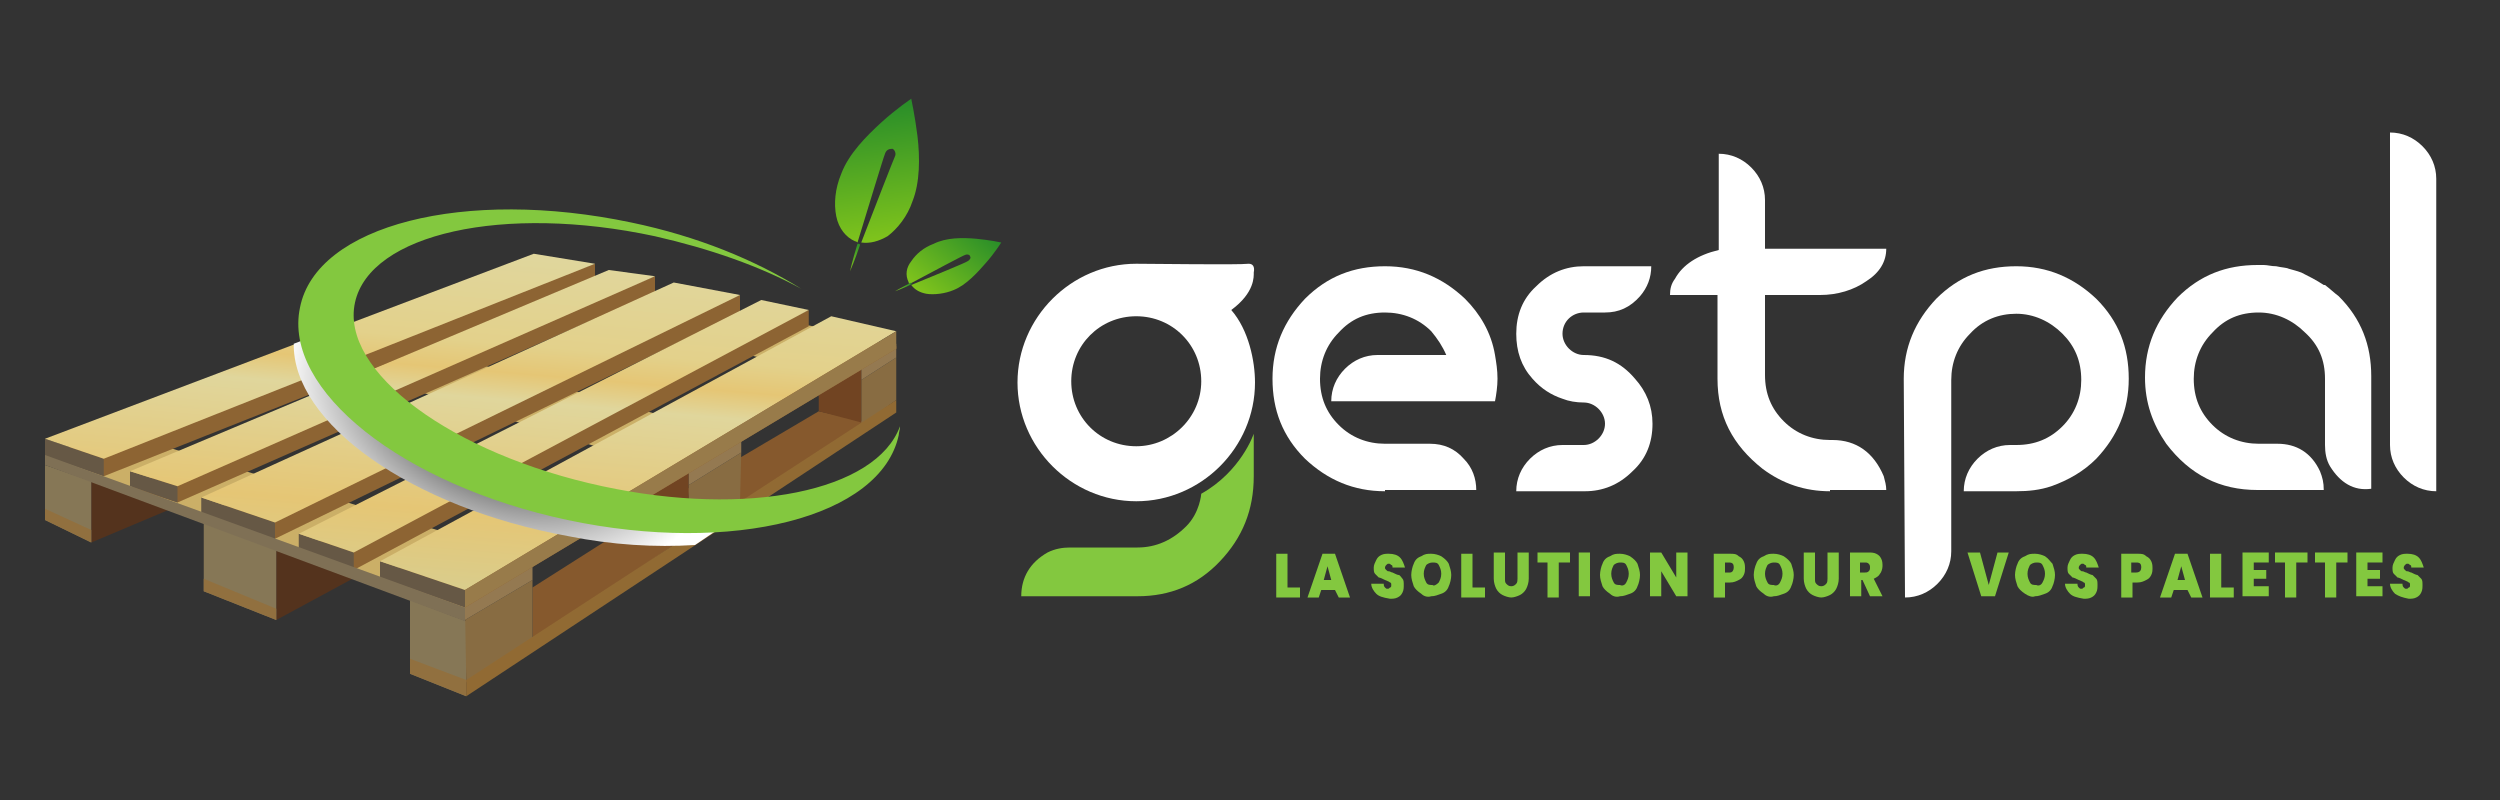
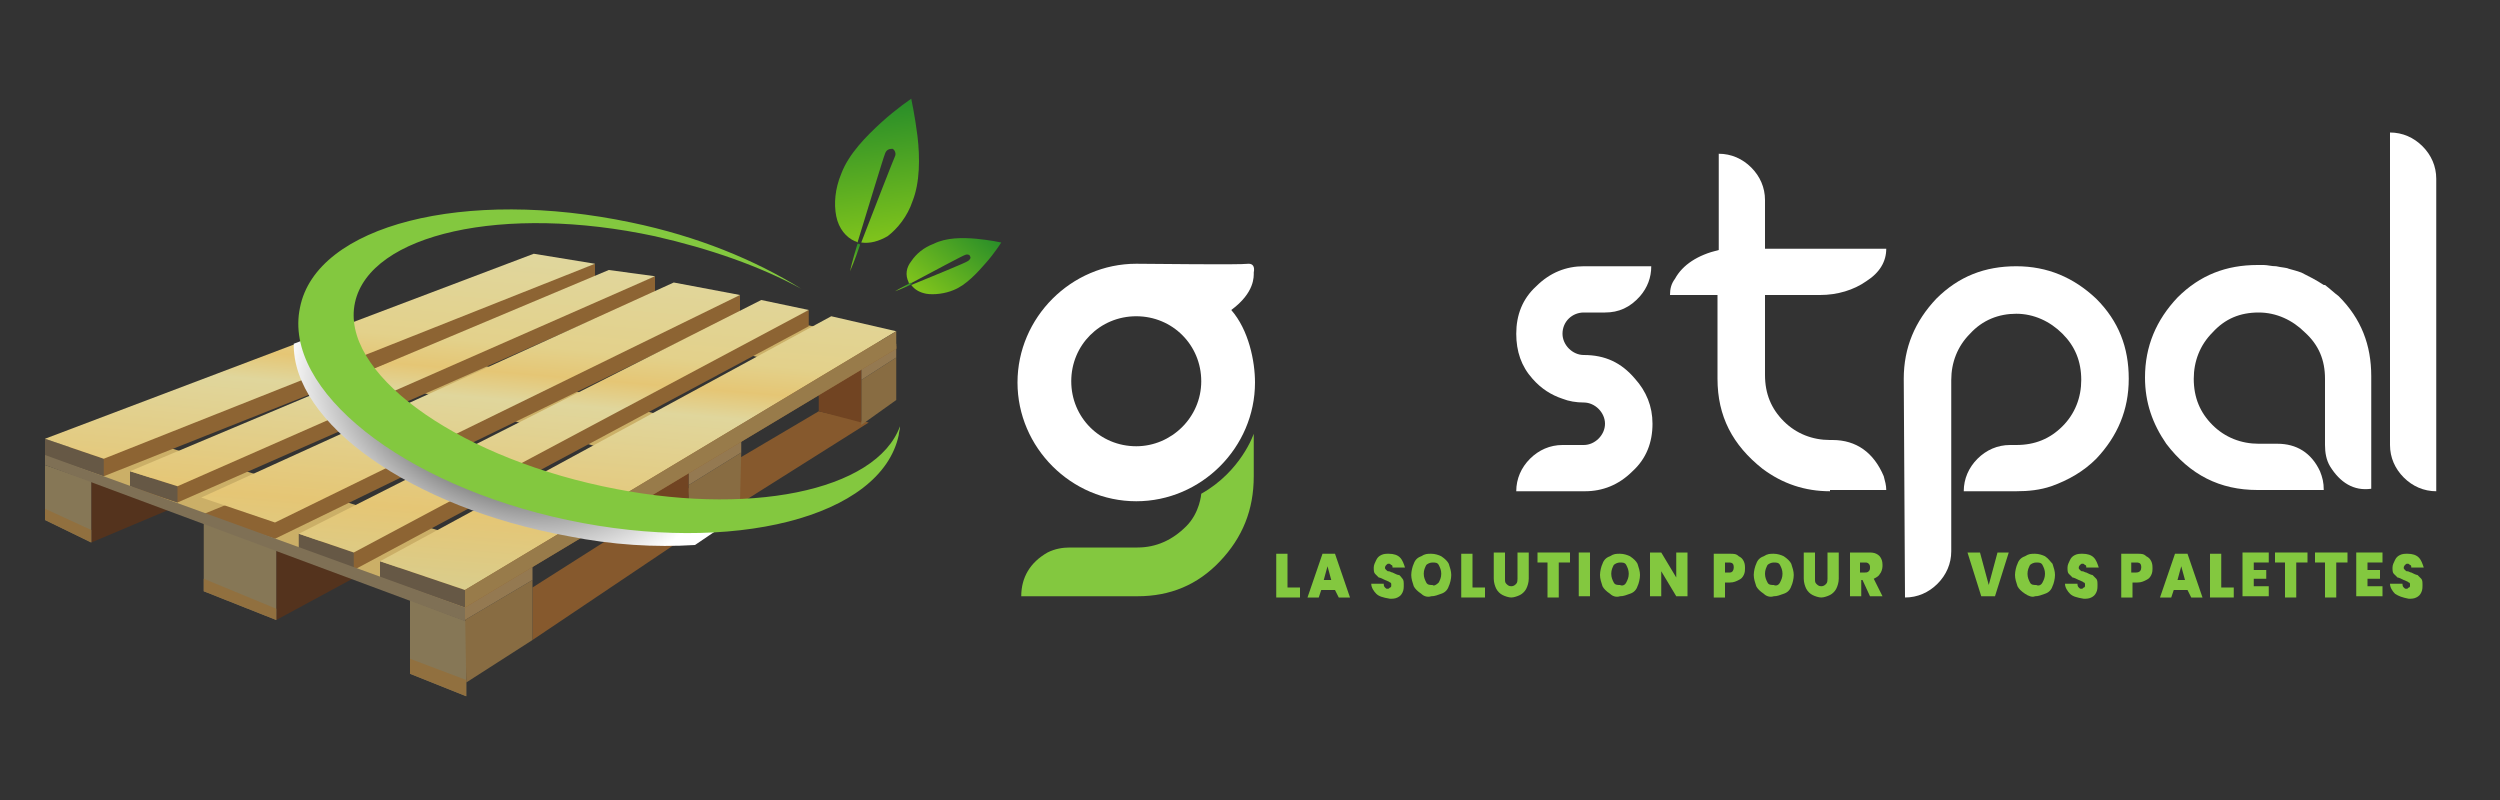
<svg xmlns="http://www.w3.org/2000/svg" id="Calque_1" x="0px" y="0px" viewBox="0 0 200 64" xml:space="preserve">
  <rect x="0" y="0" width="200" height="64" fill="#333333" stroke="none" />
  <g>
    <radialGradient id="SVGID_1_" cx="425.458" cy="-104.271" r="34.324" gradientTransform="matrix(0.926 -0.378 0.188 0.46 -330.345 247.427)" gradientUnits="userSpaceOnUse">
      <stop offset="0.28" style="stop-color:#303030" />
      <stop offset="1" style="stop-color:#FFFFFF" />
    </radialGradient>
    <path display="none" fill="url(#SVGID_1_)" d="M79.3,40.1c-3.6,1.5-39.2,16.7-42.7,17.5L4.9,43.6l31.2-17.9   C56.3,26.8,97.8,32.6,79.3,40.1z" />
    <polygon fill="#54331D" points="22.1,49.6 28.2,46.3 22.1,43.9  " />
    <polygon fill="#54331D" points="7.3,38.5 7.3,43.4 13.7,40.7  " />
    <path fill="#86592D" d="M51.1,41.6L42.6,47l0,4.2l12.5-8.4L51.1,41.6L51.1,41.6z M65.5,32.9L55,39.1l0.7,3.4l13.8-8.7L65.5,32.9z" />
    <polygon fill="#714422" points="51.1,40.1 51.1,41.7 55.1,42.8 55.1,37.5  " />
    <polygon fill="#CBAF67" points="9.9,34.7 41.8,44.5 37.2,49.2 5,37  " />
    <polygon fill="#CBB068" points="42.6,21.6 70.5,27.2 65.9,29.8 39.4,23.6  " />
    <polygon fill="#CBB068" points="28.6,26.4 59.2,35 53.4,37.5 23.8,28.3  " />
    <g>
      <polygon fill="#867756" points="32.8,53.9 37.3,55.7 37.3,49.6 37.3,49.6 37.3,49.7 32.8,48   " />
      <polygon fill="#867756" points="7.3,43.4 7.3,38.5 3.6,37.2 3.6,41.6   " />
      <polygon fill="#867756" points="22.1,49.6 22.1,43.9 16.3,41.8 16.3,47.3   " />
    </g>
    <g>
      <polygon fill="#91703F" points="3.6,41.6 7.3,43.4 7.3,42.4 3.6,40.7   " />
      <polygon fill="#91703F" points="32.8,53.9 37.3,55.7 37.3,54.4 32.8,52.7   " />
      <polygon fill="#91703F" points="16.3,47.3 22.1,49.6 22.1,48.7 16.3,46.3   " />
    </g>
    <g>
      <polygon fill="#886C42" points="42.6,46.4 37.2,49.6 37.2,48.5 37.3,54.6 42.6,51.2   " />
      <polygon fill="#886C42" points="71.7,28.6 68.9,30.4 68.9,34 71.7,32   " />
      <polygon fill="#886C42" points="55.1,38.8 55.1,42.8 59.2,40.1 59.3,36.2   " />
    </g>
    <g>
      <polygon fill="#947951" points="71.7,27.5 68.9,29.3 68.9,30.4 71.7,28.6   " />
      <polygon fill="#947951" points="37.2,49.6 42.6,46.4 42.6,45.3 37.2,48.5   " />
      <polygon fill="#947951" points="55.1,38.8 59.3,36.2 59.3,35.1 55.1,37.7   " />
    </g>
    <polygon fill="#714422" points="68.9,29.5 65.5,31.6 65.5,32.9 68.9,33.8  " />
    <g>
      <linearGradient id="SVGID_00000170237638364036870990000004526177780495733420_" gradientUnits="userSpaceOnUse" x1="428.689" y1="-259.999" x2="439.728" y2="-259.999" gradientTransform="matrix(0.119 0.993 -0.993 0.119 -239.638 -386.412)">
        <stop offset="0" style="stop-color:#288D29" />
        <stop offset="1" style="stop-color:#80C41C" />
      </linearGradient>
      <path fill="url(#SVGID_00000170237638364036870990000004526177780495733420_)" d="M70.8,12.3c0.1-0.3,0.3-0.4,0.6-0.4    c0.2,0.1,0.3,0.4,0.2,0.6c-0.1,0.2-1.7,4.3-2.7,6.9c0.7,0.1,1.4-0.1,2.1-0.5c0.8-0.6,1.6-1.6,2-2.8c0.6-1.5,0.6-3.5,0.4-5.2    c-0.2-1.6-0.5-3-0.5-3c0,0-1.2,0.8-2.4,1.9c-1.2,1.1-2.6,2.5-3.2,4.1c-0.5,1.2-0.6,2.4-0.4,3.4c0.2,1,0.8,1.7,1.5,2    c0.1,0,0.2,0.1,0.2,0.1C69.4,16.8,70.7,12.5,70.8,12.3z" />
      <linearGradient id="SVGID_00000084489524966268212510000015807140169755260081_" gradientUnits="userSpaceOnUse" x1="439.564" y1="-257.596" x2="441.634" y2="-257.596" gradientTransform="matrix(0.119 0.993 -0.993 0.119 -239.638 -386.412)">
        <stop offset="0" style="stop-color:#288D29" />
        <stop offset="1" style="stop-color:#80C41C" />
      </linearGradient>
      <path fill="url(#SVGID_00000084489524966268212510000015807140169755260081_)" d="M68.6,19.5c-0.4,1.3-0.6,2.2-0.6,2.2    s0.4-0.9,0.8-2.1C68.8,19.5,68.7,19.5,68.6,19.5z" />
    </g>
    <g>
      <linearGradient id="SVGID_00000095317030401875468260000007131001492062118319_" gradientUnits="userSpaceOnUse" x1="138.484" y1="-115.495" x2="145.709" y2="-115.495" gradientTransform="matrix(-0.627 0.779 -0.779 -0.627 75.256 -162.372)">
        <stop offset="0" style="stop-color:#288D29" />
        <stop offset="1" style="stop-color:#80C41C" />
      </linearGradient>
      <path fill="url(#SVGID_00000095317030401875468260000007131001492062118319_)" d="M77.2,20.4c0.2-0.1,0.4,0,0.4,0.1    c0.1,0.1,0,0.3-0.2,0.4c-0.1,0.1-2.8,1.2-4.5,1.9c0.3,0.4,0.7,0.6,1.2,0.7c0.6,0.1,1.5,0,2.2-0.3c1-0.4,1.9-1.4,2.6-2.2    c0.7-0.8,1.2-1.6,1.2-1.6c0,0-0.9-0.2-2-0.3c-1.1-0.1-2.4-0.1-3.4,0.4c-0.8,0.3-1.4,0.8-1.8,1.4c-0.4,0.5-0.5,1.1-0.2,1.7    c0,0.1,0,0.1,0.1,0.1C74.5,21.8,77.1,20.4,77.2,20.4z" />
      <linearGradient id="SVGID_00000082328035408285778120000011893240129713685162_" gradientUnits="userSpaceOnUse" x1="145.602" y1="-113.922" x2="146.956" y2="-113.922" gradientTransform="matrix(-0.627 0.779 -0.779 -0.627 75.256 -162.372)">
        <stop offset="0" style="stop-color:#288D29" />
        <stop offset="1" style="stop-color:#80C41C" />
      </linearGradient>
      <path fill="url(#SVGID_00000082328035408285778120000011893240129713685162_)" d="M72.9,22.6c-0.8,0.4-1.3,0.7-1.3,0.7    s0.6-0.2,1.4-0.6C72.9,22.7,72.9,22.7,72.9,22.6z" />
    </g>
-     <polygon fill="#916A33" points="71.7,32 37.3,54.4 37.3,55.7 71.7,33  " />
    <g>
      <polygon fill="#8D6433" points="52.4,22.1 10.4,39 14.2,40.2 52.4,23.4   " />
      <polygon fill="#8D6433" points="47.6,21.1 3.6,36.4 8.3,38.1 47.6,22.5   " />
      <polygon fill="#8D6433" points="59.2,23.6 16.1,41.2 22,43.1 59.2,25   " />
      <polygon fill="#8D6433" points="64.7,24.8 23.9,44.1 28.3,45.6 64.7,26.1   " />
    </g>
    <polygon fill="#8E6334" points="71.7,27.7 66.5,26.6 30.4,46.2 37.2,48.6 71.7,27.9  " />
    <g>
      <polygon fill="#665845" points="30.4,46.2 37.2,48.6 37.2,47.2 30.4,44.9   " />
-       <polygon fill="#665845" points="16.1,39.8 16.1,41.1 22,43.2 22,41.8   " />
      <polygon fill="#665845" points="8.3,36.7 3.6,35.1 3.6,36.5 8.3,38.1   " />
      <polygon fill="#665845" points="10.4,37.7 10.4,38.9 14.2,40.2 14.2,38.9   " />
      <polygon fill="#665845" points="23.9,42.7 23.9,44.1 28.3,45.6 28.3,44.2   " />
    </g>
    <g>
      <linearGradient id="SVGID_00000149353995191027555140000017453853657294623165_" gradientUnits="userSpaceOnUse" x1="38.659" y1="19.828" x2="36.321" y2="47.877">
        <stop offset="1.932367e-02" style="stop-color:#E0D69C" />
        <stop offset="0.266" style="stop-color:#E3D18B" />
        <stop offset="0.348" style="stop-color:#E5C675" />
        <stop offset="0.425" style="stop-color:#E0D69C" />
        <stop offset="0.754" style="stop-color:#E5C675" />
        <stop offset="1" style="stop-color:#D8CE8F" />
      </linearGradient>
      <polygon fill="url(#SVGID_00000149353995191027555140000017453853657294623165_)" points="53.9,22.6 16.1,39.8 22,41.8 59.2,23.6       " />
      <linearGradient id="SVGID_00000182487069756126795600000011585397581467872699_" gradientUnits="userSpaceOnUse" x1="32.291" y1="19.298" x2="29.954" y2="47.346">
        <stop offset="1.932367e-02" style="stop-color:#E0D69C" />
        <stop offset="0.266" style="stop-color:#E3D18B" />
        <stop offset="0.348" style="stop-color:#E5C675" />
        <stop offset="0.425" style="stop-color:#E0D69C" />
        <stop offset="0.754" style="stop-color:#E5C675" />
        <stop offset="1" style="stop-color:#D8CE8F" />
      </linearGradient>
      <polygon fill="url(#SVGID_00000182487069756126795600000011585397581467872699_)" points="48.7,21.6 10.4,37.7 14.2,38.9     52.4,22.1   " />
      <linearGradient id="SVGID_00000031176583198997390640000013572998123261818784_" gradientUnits="userSpaceOnUse" x1="26.392" y1="18.806" x2="24.055" y2="46.855">
        <stop offset="1.932367e-02" style="stop-color:#E0D69C" />
        <stop offset="0.266" style="stop-color:#E3D18B" />
        <stop offset="0.348" style="stop-color:#E5C675" />
        <stop offset="0.425" style="stop-color:#E0D69C" />
        <stop offset="0.754" style="stop-color:#E5C675" />
        <stop offset="1" style="stop-color:#D8CE8F" />
      </linearGradient>
      <polygon fill="url(#SVGID_00000031176583198997390640000013572998123261818784_)" points="42.7,20.3 3.6,35.1 8.3,36.7 47.6,21.1       " />
      <linearGradient id="SVGID_00000061464243951270198760000002626090880063862954_" gradientUnits="userSpaceOnUse" x1="45.402" y1="20.39" x2="43.065" y2="48.439">
        <stop offset="1.932367e-02" style="stop-color:#E0D69C" />
        <stop offset="0.266" style="stop-color:#E3D18B" />
        <stop offset="0.348" style="stop-color:#E5C675" />
        <stop offset="0.425" style="stop-color:#E0D69C" />
        <stop offset="0.754" style="stop-color:#E5C675" />
        <stop offset="1" style="stop-color:#D8CE8F" />
      </linearGradient>
      <polygon fill="url(#SVGID_00000061464243951270198760000002626090880063862954_)" points="60.9,24 23.9,42.7 28.3,44.2 64.7,24.8       " />
      <linearGradient id="SVGID_00000182527290293020028360000008712688938524529067_" gradientUnits="userSpaceOnUse" x1="52.3" y1="20.965" x2="49.963" y2="49.014">
        <stop offset="1.932367e-02" style="stop-color:#E0D69C" />
        <stop offset="0.266" style="stop-color:#E3D18B" />
        <stop offset="0.348" style="stop-color:#E5C675" />
        <stop offset="0.425" style="stop-color:#E0D69C" />
        <stop offset="0.754" style="stop-color:#E5C675" />
        <stop offset="1" style="stop-color:#D8CE8F" />
      </linearGradient>
      <polygon fill="url(#SVGID_00000182527290293020028360000008712688938524529067_)" points="66.5,25.3 30.4,44.9 37.2,47.2     71.7,26.5   " />
    </g>
    <polygon fill="#987B4A" points="71.7,26.5 37.2,47.2 37.2,48.6 71.7,27.9  " />
    <polygon fill="#7F7055" points="3.6,37.2 37.2,49.7 37.2,48.6 3.6,36.4  " />
    <radialGradient id="SVGID_00000079472363310195960760000012283939460373041599_" cx="39.931" cy="33.49" r="17.777" gradientTransform="matrix(0.935 0.354 -0.224 0.591 10.069 -0.424)" gradientUnits="userSpaceOnUse">
      <stop offset="0.168" style="stop-color:#303030" />
      <stop offset="1" style="stop-color:#FFFFFF" />
    </radialGradient>
    <path fill-rule="evenodd" clip-rule="evenodd" fill="url(#SVGID_00000079472363310195960760000012283939460373041599_)" d="   M48.2,40.1C36,37.9,27,31.6,28,26c0-0.1,0-0.1,0-0.2l-4.5,1.7c-0.1,6.3,9.3,13.1,22,15.4c3.5,0.7,6.9,0.9,10.1,0.7l3.4-2.3   C55.7,41.7,52,40.8,48.2,40.1z" />
    <path fill-rule="evenodd" clip-rule="evenodd" fill="#83C83F" d="M48.2,38.9c-12.1-2.6-21-9.2-19.8-14.7c1.2-5.5,11.9-7.9,24-5.3   c4.4,1,8.4,2.4,11.7,4.2c-3.7-2.3-8.3-4.2-13.6-5.3C37.2,15,25.3,18,24,24.6c-1.4,6.6,8.2,14.2,21.4,17c13.2,2.8,25.1-0.2,26.5-6.8   c0-0.2,0.1-0.4,0.1-0.7C70.1,39.3,59.8,41.4,48.2,38.9z" />
  </g>
  <g>
-     <path fill="#FFFFFF" d="M110.8,39.3c-2.5,0-4.6-0.9-6.4-2.6c-1.8-1.8-2.6-3.9-2.6-6.4c0-2.5,0.9-4.6,2.6-6.4   c1.8-1.8,3.9-2.6,6.4-2.6c2.5,0,4.6,0.9,6.4,2.6c1.2,1.2,2.1,2.7,2.4,4.5c0.1,0.6,0.2,1.2,0.2,1.9c0,0.6-0.1,1.3-0.2,1.8h-13.1   c0-1,0.4-1.9,1.1-2.6c0.7-0.7,1.6-1.1,2.6-1.1h5.5c-0.3-0.7-0.7-1.3-1.2-1.9c-1-1-2.3-1.5-3.7-1.5c-1.5,0-2.7,0.5-3.7,1.6   c-1,1-1.5,2.3-1.5,3.7c0,1.5,0.5,2.7,1.5,3.7c1,1,2.3,1.5,3.7,1.5h3.6c1.1,0,2,0.4,2.7,1.2c0.7,0.7,1,1.6,1,2.5H110.8z" />
    <path fill="#FFFFFF" d="M121.3,39.3c0-1,0.4-1.9,1.1-2.6c0.7-0.7,1.6-1.1,2.6-1.1h1.7c0.9,0,1.7-0.8,1.7-1.7c0-0.9-0.8-1.7-1.7-1.7   c-0.6,0-1.2-0.1-1.7-0.3c-0.9-0.3-1.7-0.8-2.4-1.6c-0.9-1-1.3-2.2-1.3-3.6c0-1.5,0.5-2.8,1.6-3.8c1.1-1.1,2.4-1.6,3.8-1.6h5.4   c0,0.9-0.3,1.7-0.9,2.4c-0.8,0.9-1.7,1.3-2.8,1.3h-1.7c-0.9,0-1.7,0.7-1.7,1.7c0,0.9,0.8,1.7,1.7,1.7c1.7,0,3,0.6,4.1,1.9   c0.9,1,1.4,2.2,1.4,3.6c0,1.5-0.5,2.8-1.6,3.8c-1.1,1.1-2.4,1.6-3.8,1.6H121.3z" />
    <path fill="#FFFFFF" d="M146.4,39.3c-2,0-3.8-0.6-5.4-1.8c-2.4-1.9-3.6-4.2-3.6-7.2v-6.7h-3.8c0-0.5,0.1-0.9,0.4-1.3   c0.6-1.1,1.8-1.9,3.5-2.3v-7.7c1,0,1.9,0.4,2.6,1.1c0.7,0.7,1.1,1.6,1.1,2.6v3.9h9.7c0,1-0.5,1.9-1.6,2.6c-1,0.7-2.3,1.1-3.7,1.1   h-4.4v6.4c0,1.5,0.5,2.7,1.5,3.7c1,1,2.3,1.5,3.7,1.5h0.2c1.9,0,3.3,1,4.1,2.9c0.1,0.4,0.2,0.7,0.2,1.1H146.4z" />
    <path fill="#FFFFFF" d="M152.3,30.3c0-2.5,0.9-4.6,2.6-6.4c1.8-1.8,3.9-2.6,6.4-2.6c2.5,0,4.6,0.9,6.4,2.6c1.8,1.8,2.6,3.9,2.6,6.4   c0,2.5-0.9,4.6-2.6,6.4c-1,1-2.2,1.7-3.6,2.2c-0.9,0.3-1.8,0.4-2.8,0.4h-4.2c0-1,0.4-1.9,1.1-2.6c0.7-0.7,1.6-1.1,2.6-1.1h0.5   c1.5,0,2.7-0.5,3.7-1.5c1-1,1.5-2.3,1.5-3.7c0-1.5-0.5-2.7-1.5-3.7c-1-1-2.3-1.6-3.7-1.6s-2.7,0.5-3.7,1.6c-1,1-1.5,2.3-1.5,3.7   l0,13.7c0,1-0.4,1.9-1.1,2.6c-0.7,0.7-1.6,1.1-2.6,1.1L152.3,30.3z" />
    <path fill="#FFFFFF" d="M186.4,37.3c-0.3-0.5-0.4-1.1-0.4-1.7v-5.3c0-1.5-0.5-2.7-1.6-3.7c-1-1-2.3-1.6-3.7-1.6   c-1.5,0-2.7,0.5-3.7,1.6c-1,1-1.5,2.3-1.5,3.7c0,1.5,0.5,2.7,1.5,3.7c1,1,2.3,1.5,3.7,1.5h1.5c1.5,0,2.7,0.7,3.4,2.2   c0.2,0.5,0.3,0.9,0.3,1.5h-5.3c-3,0-5.4-1.2-7.3-3.7c-1.1-1.6-1.7-3.3-1.7-5.3c0-2.5,0.9-4.6,2.6-6.4c1.8-1.8,3.9-2.6,6.4-2.6h0.5   c0.3,0,0.6,0.1,1,0.1c0.4,0.1,0.8,0.1,1,0.2c0.4,0.1,0.7,0.2,1,0.3c0.6,0.3,1.2,0.6,1.8,1l0.1,0c0.4,0.3,0.7,0.6,1.1,0.9   c1.8,1.8,2.6,3.9,2.6,6.4v9C188.3,39.3,187.2,38.6,186.4,37.3z" />
    <path fill="#FFFFFF" d="M192.3,38.2c-0.7-0.7-1.1-1.6-1.1-2.6v-25c1,0,1.9,0.4,2.6,1.1c0.7,0.7,1.1,1.6,1.1,2.6v25   C193.9,39.3,193,38.9,192.3,38.2z" />
  </g>
  <g>
    <g>
      <path fill="#83C83F" d="M81.7,47.7c0-1.5,0.7-2.7,2.1-3.5c0.6-0.3,1.2-0.4,1.8-0.4H91c1.5,0,2.8-0.6,3.9-1.7    c1.1-1.1,1.2-2.6,1.2-2.6c3.2-1.8,4.2-4.8,4.2-4.8v3.4c0,2.7-0.9,4.9-2.7,6.8c-1.8,1.9-4,2.8-6.6,2.8H81.7z" />
    </g>
  </g>
  <g>
    <path fill="#83C83F" d="M103,47h1v0.8h-1.9v-3.5h0.9V47z" />
    <path fill="#83C83F" d="M106.8,47.2h-1.1l-0.2,0.6h-0.9l1.2-3.5h1l1.2,3.5h-0.9L106.8,47.2z M106.5,46.4l-0.3-1.1l-0.3,1.1H106.5z" />
    <path fill="#83C83F" d="M110.1,47.5c-0.2-0.2-0.4-0.5-0.4-0.8h1c0,0.1,0,0.2,0.1,0.3c0.1,0.1,0.1,0.1,0.2,0.1c0.1,0,0.1,0,0.2-0.1   c0.1,0,0.1-0.1,0.1-0.2c0-0.1,0-0.2-0.1-0.2c-0.1-0.1-0.2-0.1-0.4-0.2c-0.2-0.1-0.4-0.2-0.5-0.2c-0.1-0.1-0.2-0.2-0.3-0.3   s-0.1-0.3-0.1-0.5c0-0.2,0.1-0.4,0.2-0.6c0.1-0.2,0.2-0.3,0.4-0.4c0.2-0.1,0.4-0.1,0.6-0.1c0.4,0,0.7,0.1,0.9,0.3   c0.2,0.2,0.3,0.5,0.4,0.8h-1c0-0.1,0-0.2-0.1-0.2c-0.1-0.1-0.1-0.1-0.2-0.1c-0.1,0-0.1,0-0.2,0.1c0,0-0.1,0.1-0.1,0.2   c0,0.1,0,0.1,0.1,0.2s0.1,0.1,0.2,0.1c0.1,0,0.2,0.1,0.3,0.1c0.2,0.1,0.4,0.2,0.5,0.2s0.2,0.2,0.3,0.3c0.1,0.1,0.1,0.3,0.1,0.5   c0,0.2,0,0.4-0.1,0.6c-0.1,0.2-0.2,0.3-0.4,0.4s-0.4,0.1-0.6,0.1C110.6,47.8,110.3,47.7,110.1,47.5z" />
    <path fill="#83C83F" d="M113.7,47.5c-0.3-0.2-0.5-0.4-0.6-0.6c-0.1-0.3-0.2-0.6-0.2-0.9s0.1-0.7,0.2-0.9c0.1-0.3,0.3-0.5,0.6-0.6   c0.3-0.2,0.5-0.2,0.8-0.2c0.3,0,0.6,0.1,0.8,0.2c0.3,0.2,0.5,0.4,0.6,0.6c0.1,0.3,0.2,0.6,0.2,0.9s-0.1,0.7-0.2,0.9   c-0.1,0.3-0.3,0.5-0.6,0.6s-0.5,0.2-0.8,0.2C114.2,47.8,113.9,47.7,113.7,47.5z M115.1,46.6c0.1-0.2,0.2-0.4,0.2-0.7   c0-0.3-0.1-0.5-0.2-0.7c-0.1-0.2-0.3-0.2-0.5-0.2c-0.2,0-0.4,0.1-0.5,0.2c-0.1,0.2-0.2,0.4-0.2,0.7c0,0.3,0.1,0.5,0.2,0.7   s0.3,0.2,0.5,0.2C114.7,46.9,114.9,46.8,115.1,46.6z" />
    <path fill="#83C83F" d="M117.8,47h1v0.8h-1.9v-3.5h0.9V47z" />
    <path fill="#83C83F" d="M120.4,44.2v2.1c0,0.2,0,0.3,0.1,0.4c0.1,0.1,0.2,0.2,0.4,0.2s0.3-0.1,0.4-0.2s0.1-0.3,0.1-0.4v-2.1h0.9   v2.1c0,0.3-0.1,0.6-0.2,0.8c-0.1,0.2-0.3,0.4-0.5,0.5c-0.2,0.1-0.5,0.2-0.7,0.2s-0.5-0.1-0.7-0.2s-0.4-0.3-0.5-0.5   c-0.1-0.2-0.2-0.5-0.2-0.8v-2.1H120.4z" />
    <path fill="#83C83F" d="M125.6,44.2V45h-0.9v2.8h-0.9V45H123v-0.8H125.6z" />
    <path fill="#83C83F" d="M127.2,44.2v3.5h-0.9v-3.5H127.2z" />
    <path fill="#83C83F" d="M128.8,47.5c-0.3-0.2-0.5-0.4-0.6-0.6c-0.1-0.3-0.2-0.6-0.2-0.9s0.1-0.7,0.2-0.9c0.1-0.3,0.3-0.5,0.6-0.6   c0.3-0.2,0.5-0.2,0.8-0.2c0.3,0,0.6,0.1,0.8,0.2c0.3,0.2,0.5,0.4,0.6,0.6c0.1,0.3,0.2,0.6,0.2,0.9s-0.1,0.7-0.2,0.9   c-0.1,0.3-0.3,0.5-0.6,0.6s-0.5,0.2-0.8,0.2C129.3,47.8,129,47.7,128.8,47.5z M130.1,46.6c0.1-0.2,0.2-0.4,0.2-0.7   c0-0.3-0.1-0.5-0.2-0.7c-0.1-0.2-0.3-0.2-0.5-0.2c-0.2,0-0.4,0.1-0.5,0.2c-0.1,0.2-0.2,0.4-0.2,0.7c0,0.3,0.1,0.5,0.2,0.7   s0.3,0.2,0.5,0.2C129.8,46.9,130,46.8,130.1,46.6z" />
    <path fill="#83C83F" d="M135,47.7h-0.9l-1.2-2v2H132v-3.5h0.9l1.2,2v-2h0.9V47.7z" />
    <path fill="#83C83F" d="M139.5,46c-0.1,0.2-0.2,0.3-0.4,0.4s-0.4,0.2-0.7,0.2H138v1.2h-0.9v-3.5h1.3c0.3,0,0.5,0,0.7,0.2   c0.2,0.1,0.3,0.2,0.4,0.4c0.1,0.2,0.1,0.4,0.1,0.6C139.6,45.6,139.6,45.8,139.5,46z M138.7,45.4c0-0.3-0.1-0.4-0.4-0.4H138v0.8h0.4   C138.6,45.8,138.7,45.6,138.7,45.4z" />
    <path fill="#83C83F" d="M141.1,47.5c-0.3-0.2-0.5-0.4-0.6-0.6c-0.1-0.3-0.2-0.6-0.2-0.9s0.1-0.7,0.2-0.9c0.1-0.3,0.3-0.5,0.6-0.6   c0.3-0.2,0.5-0.2,0.8-0.2c0.3,0,0.6,0.1,0.8,0.2c0.3,0.2,0.5,0.4,0.6,0.6c0.1,0.3,0.2,0.6,0.2,0.9s-0.1,0.7-0.2,0.9   c-0.1,0.3-0.3,0.5-0.6,0.6s-0.5,0.2-0.8,0.2C141.6,47.8,141.3,47.7,141.1,47.5z M142.4,46.6c0.1-0.2,0.2-0.4,0.2-0.7   c0-0.3-0.1-0.5-0.2-0.7c-0.1-0.2-0.3-0.2-0.5-0.2c-0.2,0-0.4,0.1-0.5,0.2c-0.1,0.2-0.2,0.4-0.2,0.7c0,0.3,0.1,0.5,0.2,0.7   s0.3,0.2,0.5,0.2C142.1,46.9,142.3,46.8,142.4,46.6z" />
    <path fill="#83C83F" d="M145.2,44.2v2.1c0,0.2,0,0.3,0.1,0.4c0.1,0.1,0.2,0.2,0.4,0.2s0.3-0.1,0.4-0.2s0.1-0.3,0.1-0.4v-2.1h0.9   v2.1c0,0.3-0.1,0.6-0.2,0.8c-0.1,0.2-0.3,0.4-0.5,0.5c-0.2,0.1-0.5,0.2-0.7,0.2s-0.5-0.1-0.7-0.2s-0.4-0.3-0.5-0.5   c-0.1-0.2-0.2-0.5-0.2-0.8v-2.1H145.2z" />
    <path fill="#83C83F" d="M149.6,47.7l-0.6-1.3h-0.1v1.3h-0.9v-3.5h1.4c0.3,0,0.5,0,0.7,0.1s0.3,0.2,0.4,0.4c0.1,0.2,0.1,0.4,0.1,0.6   c0,0.2-0.1,0.5-0.2,0.6c-0.1,0.2-0.3,0.3-0.5,0.4l0.7,1.4H149.6z M148.8,45.8h0.4c0.1,0,0.2,0,0.3-0.1c0.1-0.1,0.1-0.2,0.1-0.3   c0-0.1,0-0.2-0.1-0.3s-0.2-0.1-0.3-0.1h-0.4V45.8z" />
  </g>
  <g>
    <path fill="#83C83F" d="M160.7,44.2l-1.1,3.5h-1.1l-1.1-3.5h1l0.7,2.6l0.7-2.6H160.7z" />
    <path fill="#83C83F" d="M162,47.5c-0.3-0.2-0.5-0.4-0.6-0.6c-0.1-0.3-0.2-0.6-0.2-0.9s0.1-0.7,0.2-0.9c0.1-0.3,0.3-0.5,0.6-0.6   c0.3-0.2,0.5-0.2,0.8-0.2c0.3,0,0.6,0.1,0.8,0.2c0.3,0.2,0.4,0.4,0.6,0.6c0.1,0.3,0.2,0.6,0.2,0.9s-0.1,0.7-0.2,0.9   c-0.1,0.3-0.3,0.5-0.6,0.6s-0.5,0.2-0.8,0.2C162.6,47.8,162.3,47.7,162,47.5z M163.4,46.6c0.1-0.2,0.2-0.4,0.2-0.7   c0-0.3-0.1-0.5-0.2-0.7c-0.1-0.2-0.3-0.2-0.5-0.2c-0.2,0-0.4,0.1-0.5,0.2c-0.1,0.2-0.2,0.4-0.2,0.7c0,0.3,0.1,0.5,0.2,0.7   s0.3,0.2,0.5,0.2C163.1,46.9,163.3,46.8,163.4,46.6z" />
    <path fill="#83C83F" d="M165.6,47.5c-0.2-0.2-0.4-0.5-0.4-0.8h1c0,0.1,0,0.2,0.1,0.3c0.1,0.1,0.1,0.1,0.2,0.1c0.1,0,0.1,0,0.2-0.1   c0.1,0,0.1-0.1,0.1-0.2c0-0.1,0-0.2-0.1-0.2c-0.1-0.1-0.2-0.1-0.4-0.2c-0.2-0.1-0.4-0.2-0.5-0.2c-0.1-0.1-0.2-0.2-0.3-0.3   s-0.1-0.3-0.1-0.5c0-0.2,0.1-0.4,0.2-0.6c0.1-0.2,0.2-0.3,0.4-0.4c0.2-0.1,0.4-0.1,0.6-0.1c0.4,0,0.7,0.1,0.9,0.3   c0.2,0.2,0.3,0.5,0.4,0.8h-1c0-0.1,0-0.2-0.1-0.2c-0.1-0.1-0.1-0.1-0.2-0.1c-0.1,0-0.1,0-0.2,0.1c0,0-0.1,0.1-0.1,0.2   c0,0.1,0,0.1,0.1,0.2s0.1,0.1,0.2,0.1c0.1,0,0.2,0.1,0.3,0.1c0.2,0.1,0.4,0.2,0.5,0.2c0.1,0.1,0.2,0.2,0.3,0.3   c0.1,0.1,0.1,0.3,0.1,0.5c0,0.2,0,0.4-0.1,0.6c-0.1,0.2-0.2,0.3-0.4,0.4s-0.4,0.1-0.6,0.1C166.1,47.8,165.8,47.7,165.6,47.5z" />
    <path fill="#83C83F" d="M172.1,46c-0.1,0.2-0.2,0.3-0.4,0.4c-0.2,0.1-0.4,0.2-0.7,0.2h-0.4v1.2h-0.9v-3.5h1.3c0.3,0,0.5,0,0.7,0.2   c0.2,0.1,0.3,0.2,0.4,0.4c0.1,0.2,0.1,0.4,0.1,0.6C172.2,45.6,172.2,45.8,172.1,46z M171.3,45.4c0-0.3-0.1-0.4-0.4-0.4h-0.4v0.8   h0.4C171.2,45.8,171.3,45.6,171.3,45.4z" />
    <path fill="#83C83F" d="M175,47.2h-1.1l-0.2,0.6h-0.9l1.2-3.5h1l1.2,3.5h-0.9L175,47.2z M174.8,46.4l-0.3-1.1l-0.3,1.1H174.8z" />
    <path fill="#83C83F" d="M177.7,47h1v0.8h-1.9v-3.5h0.9V47z" />
    <path fill="#83C83F" d="M180.3,45v0.6h1v0.7h-1v0.6h1.2v0.8h-2.1v-3.5h2.1V45H180.3z" />
    <path fill="#83C83F" d="M184.6,44.2V45h-0.9v2.8h-0.9V45h-0.8v-0.8H184.6z" />
    <path fill="#83C83F" d="M187.8,44.2V45h-0.9v2.8H186V45h-0.8v-0.8H187.8z" />
    <path fill="#83C83F" d="M189.4,45v0.6h1v0.7h-1v0.6h1.2v0.8h-2.1v-3.5h2.1V45H189.4z" />
    <path fill="#83C83F" d="M191.6,47.5c-0.2-0.2-0.4-0.5-0.4-0.8h1c0,0.1,0,0.2,0.1,0.3c0.1,0.1,0.1,0.1,0.2,0.1c0.1,0,0.1,0,0.2-0.1   c0.1,0,0.1-0.1,0.1-0.2c0-0.1,0-0.2-0.1-0.2c-0.1-0.1-0.2-0.1-0.4-0.2c-0.2-0.1-0.4-0.2-0.5-0.2c-0.1-0.1-0.2-0.2-0.3-0.3   s-0.1-0.3-0.1-0.5c0-0.2,0.1-0.4,0.2-0.6c0.1-0.2,0.2-0.3,0.4-0.4c0.2-0.1,0.4-0.1,0.6-0.1c0.4,0,0.7,0.1,0.9,0.3   c0.2,0.2,0.3,0.5,0.4,0.8h-1c0-0.1,0-0.2-0.1-0.2c-0.1-0.1-0.1-0.1-0.2-0.1c-0.1,0-0.1,0-0.2,0.1c0,0-0.1,0.1-0.1,0.2   c0,0.1,0,0.1,0.1,0.2s0.1,0.1,0.2,0.1c0.1,0,0.2,0.1,0.3,0.1c0.2,0.1,0.4,0.2,0.5,0.2c0.1,0.1,0.2,0.2,0.3,0.3   c0.1,0.1,0.1,0.3,0.1,0.5c0,0.2,0,0.4-0.1,0.6c-0.1,0.2-0.2,0.3-0.4,0.4s-0.4,0.1-0.6,0.1C192.2,47.8,191.9,47.7,191.6,47.5z" />
  </g>
  <path fill="#FFFFFF" d="M98.5,24.8c1.9-1.4,1.8-2.7,1.8-3c0.1-0.5-0.1-0.7-0.4-0.7c-0.9,0.1-7.5,0-9,0c-5.2,0-9.5,4.3-9.5,9.5  s4.3,9.5,9.5,9.5c5.2,0,9.5-4.3,9.5-9.5C100.4,28.9,99.9,26.4,98.5,24.8z M90.9,35.7c-2.9,0-5.2-2.3-5.2-5.2s2.3-5.2,5.2-5.2  c2.9,0,5.2,2.3,5.2,5.2S93.7,35.7,90.9,35.7z" />
</svg>